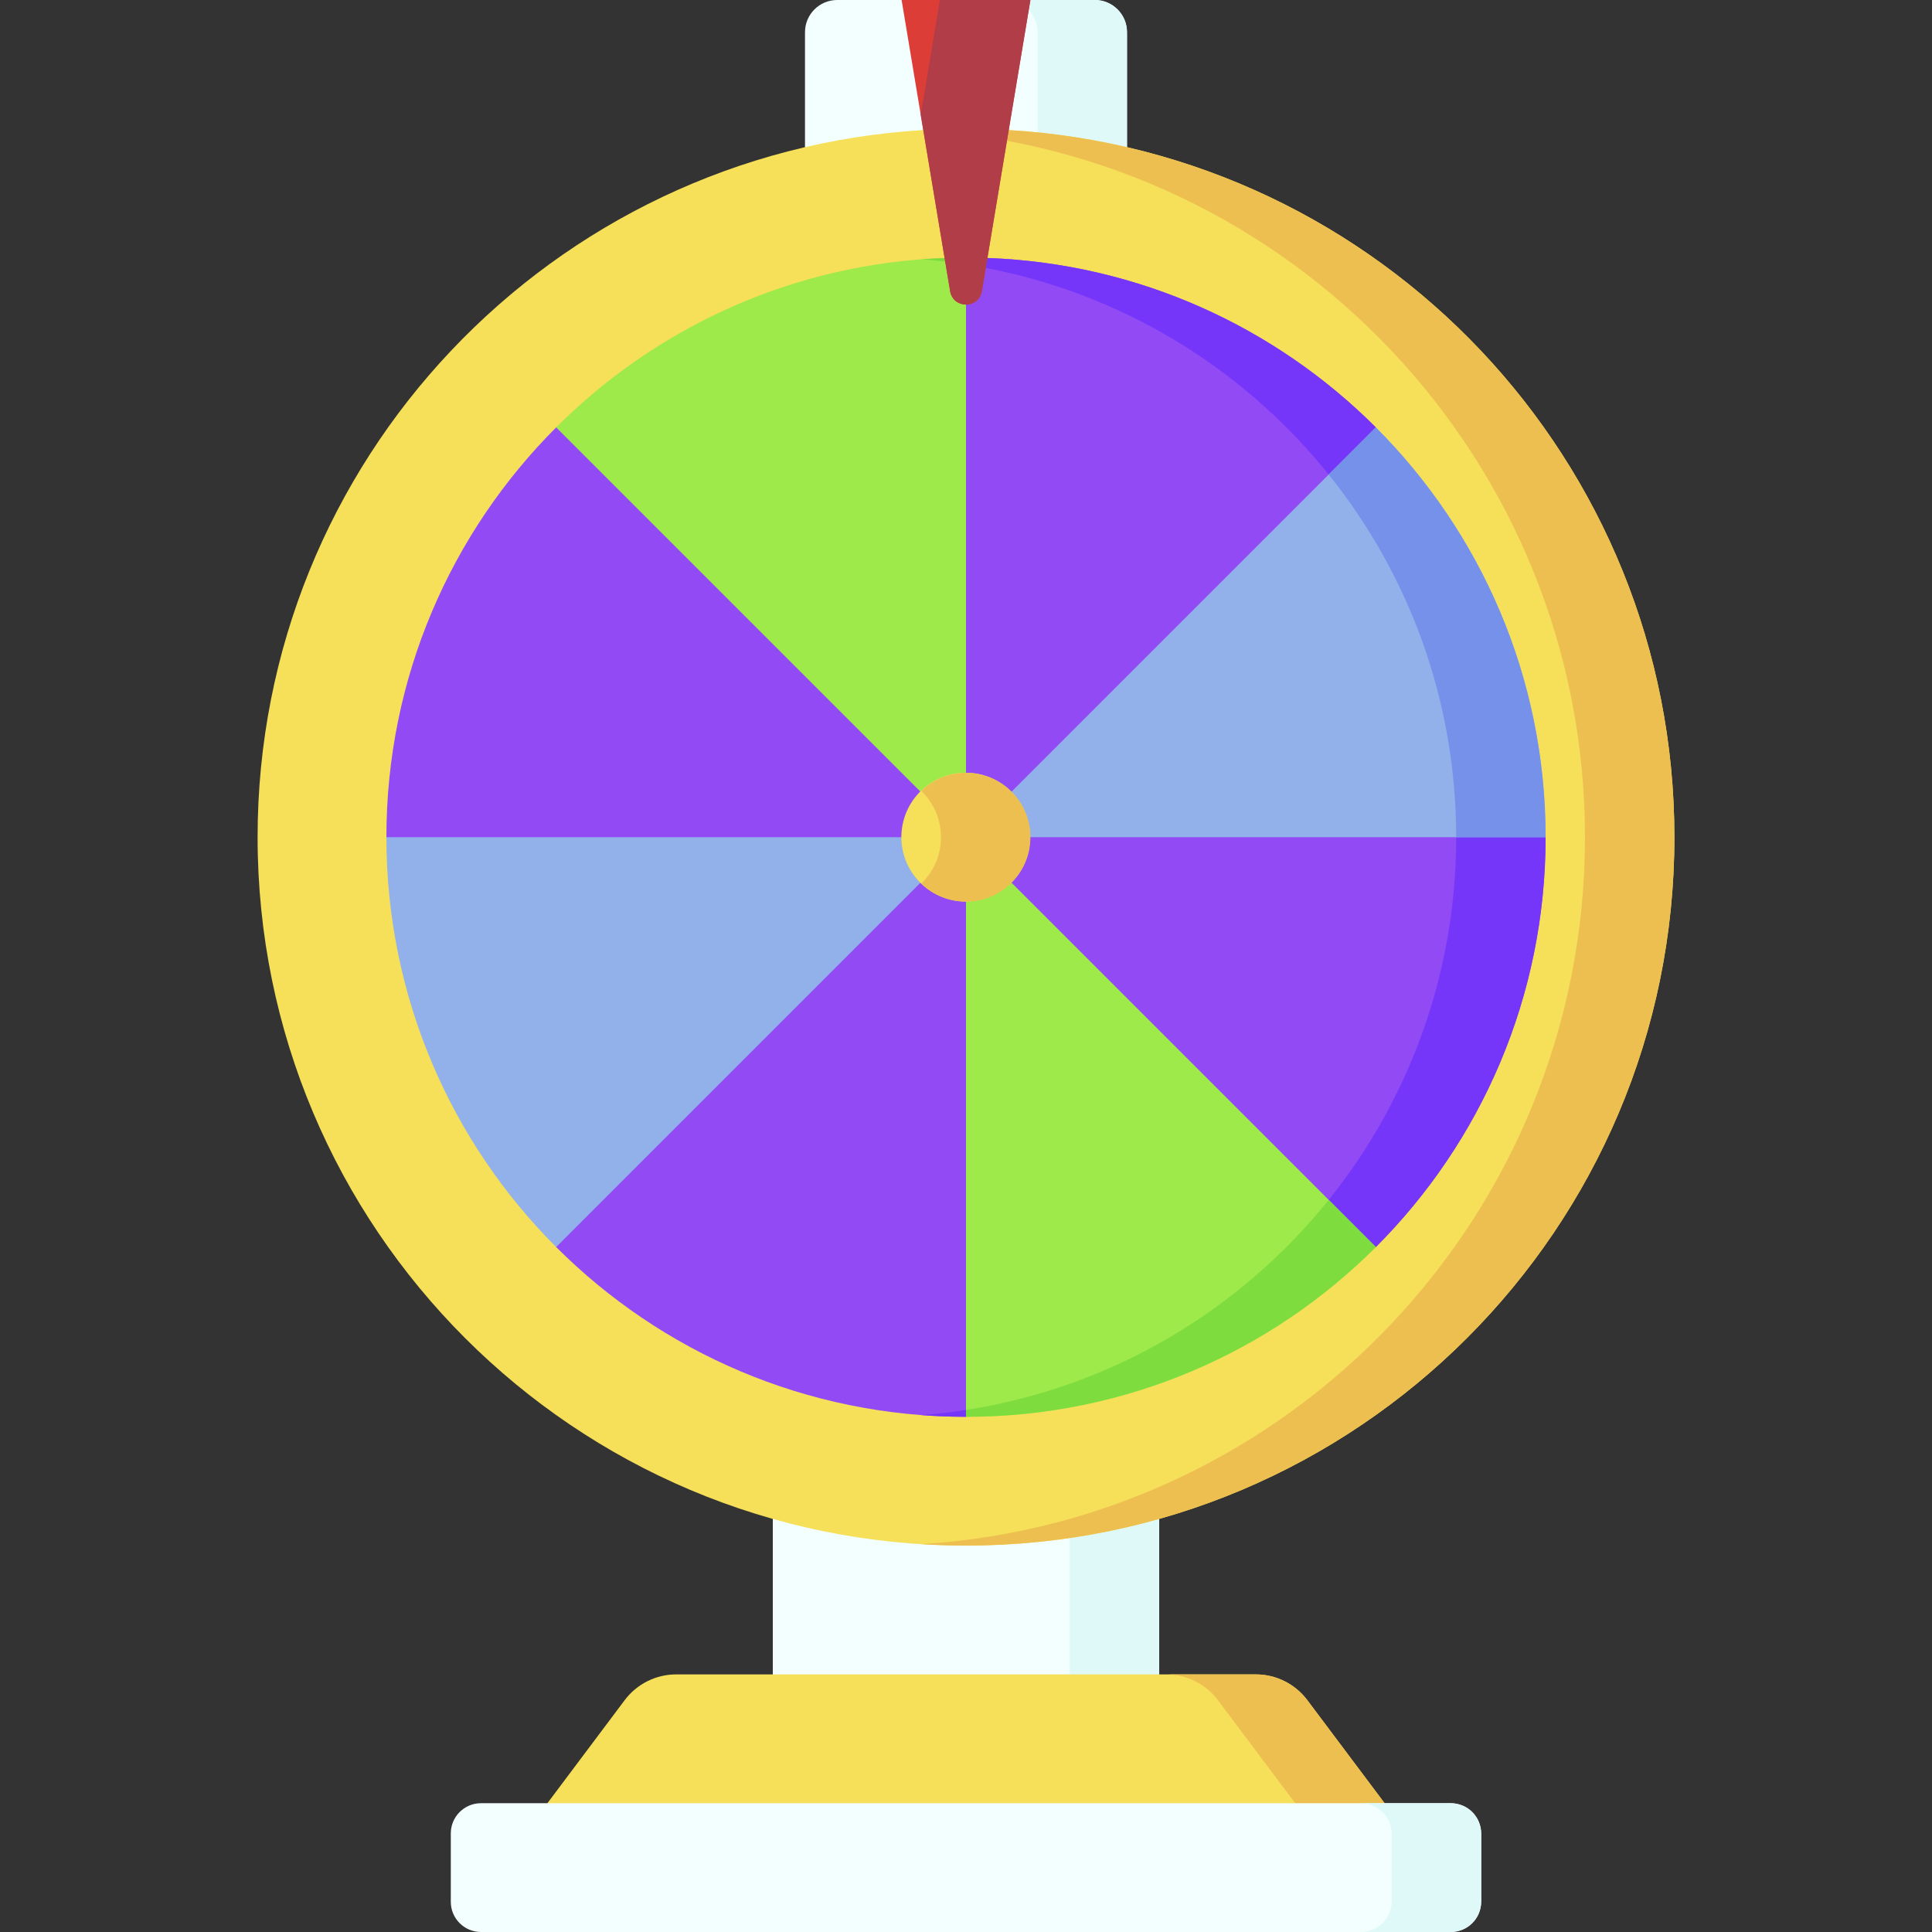
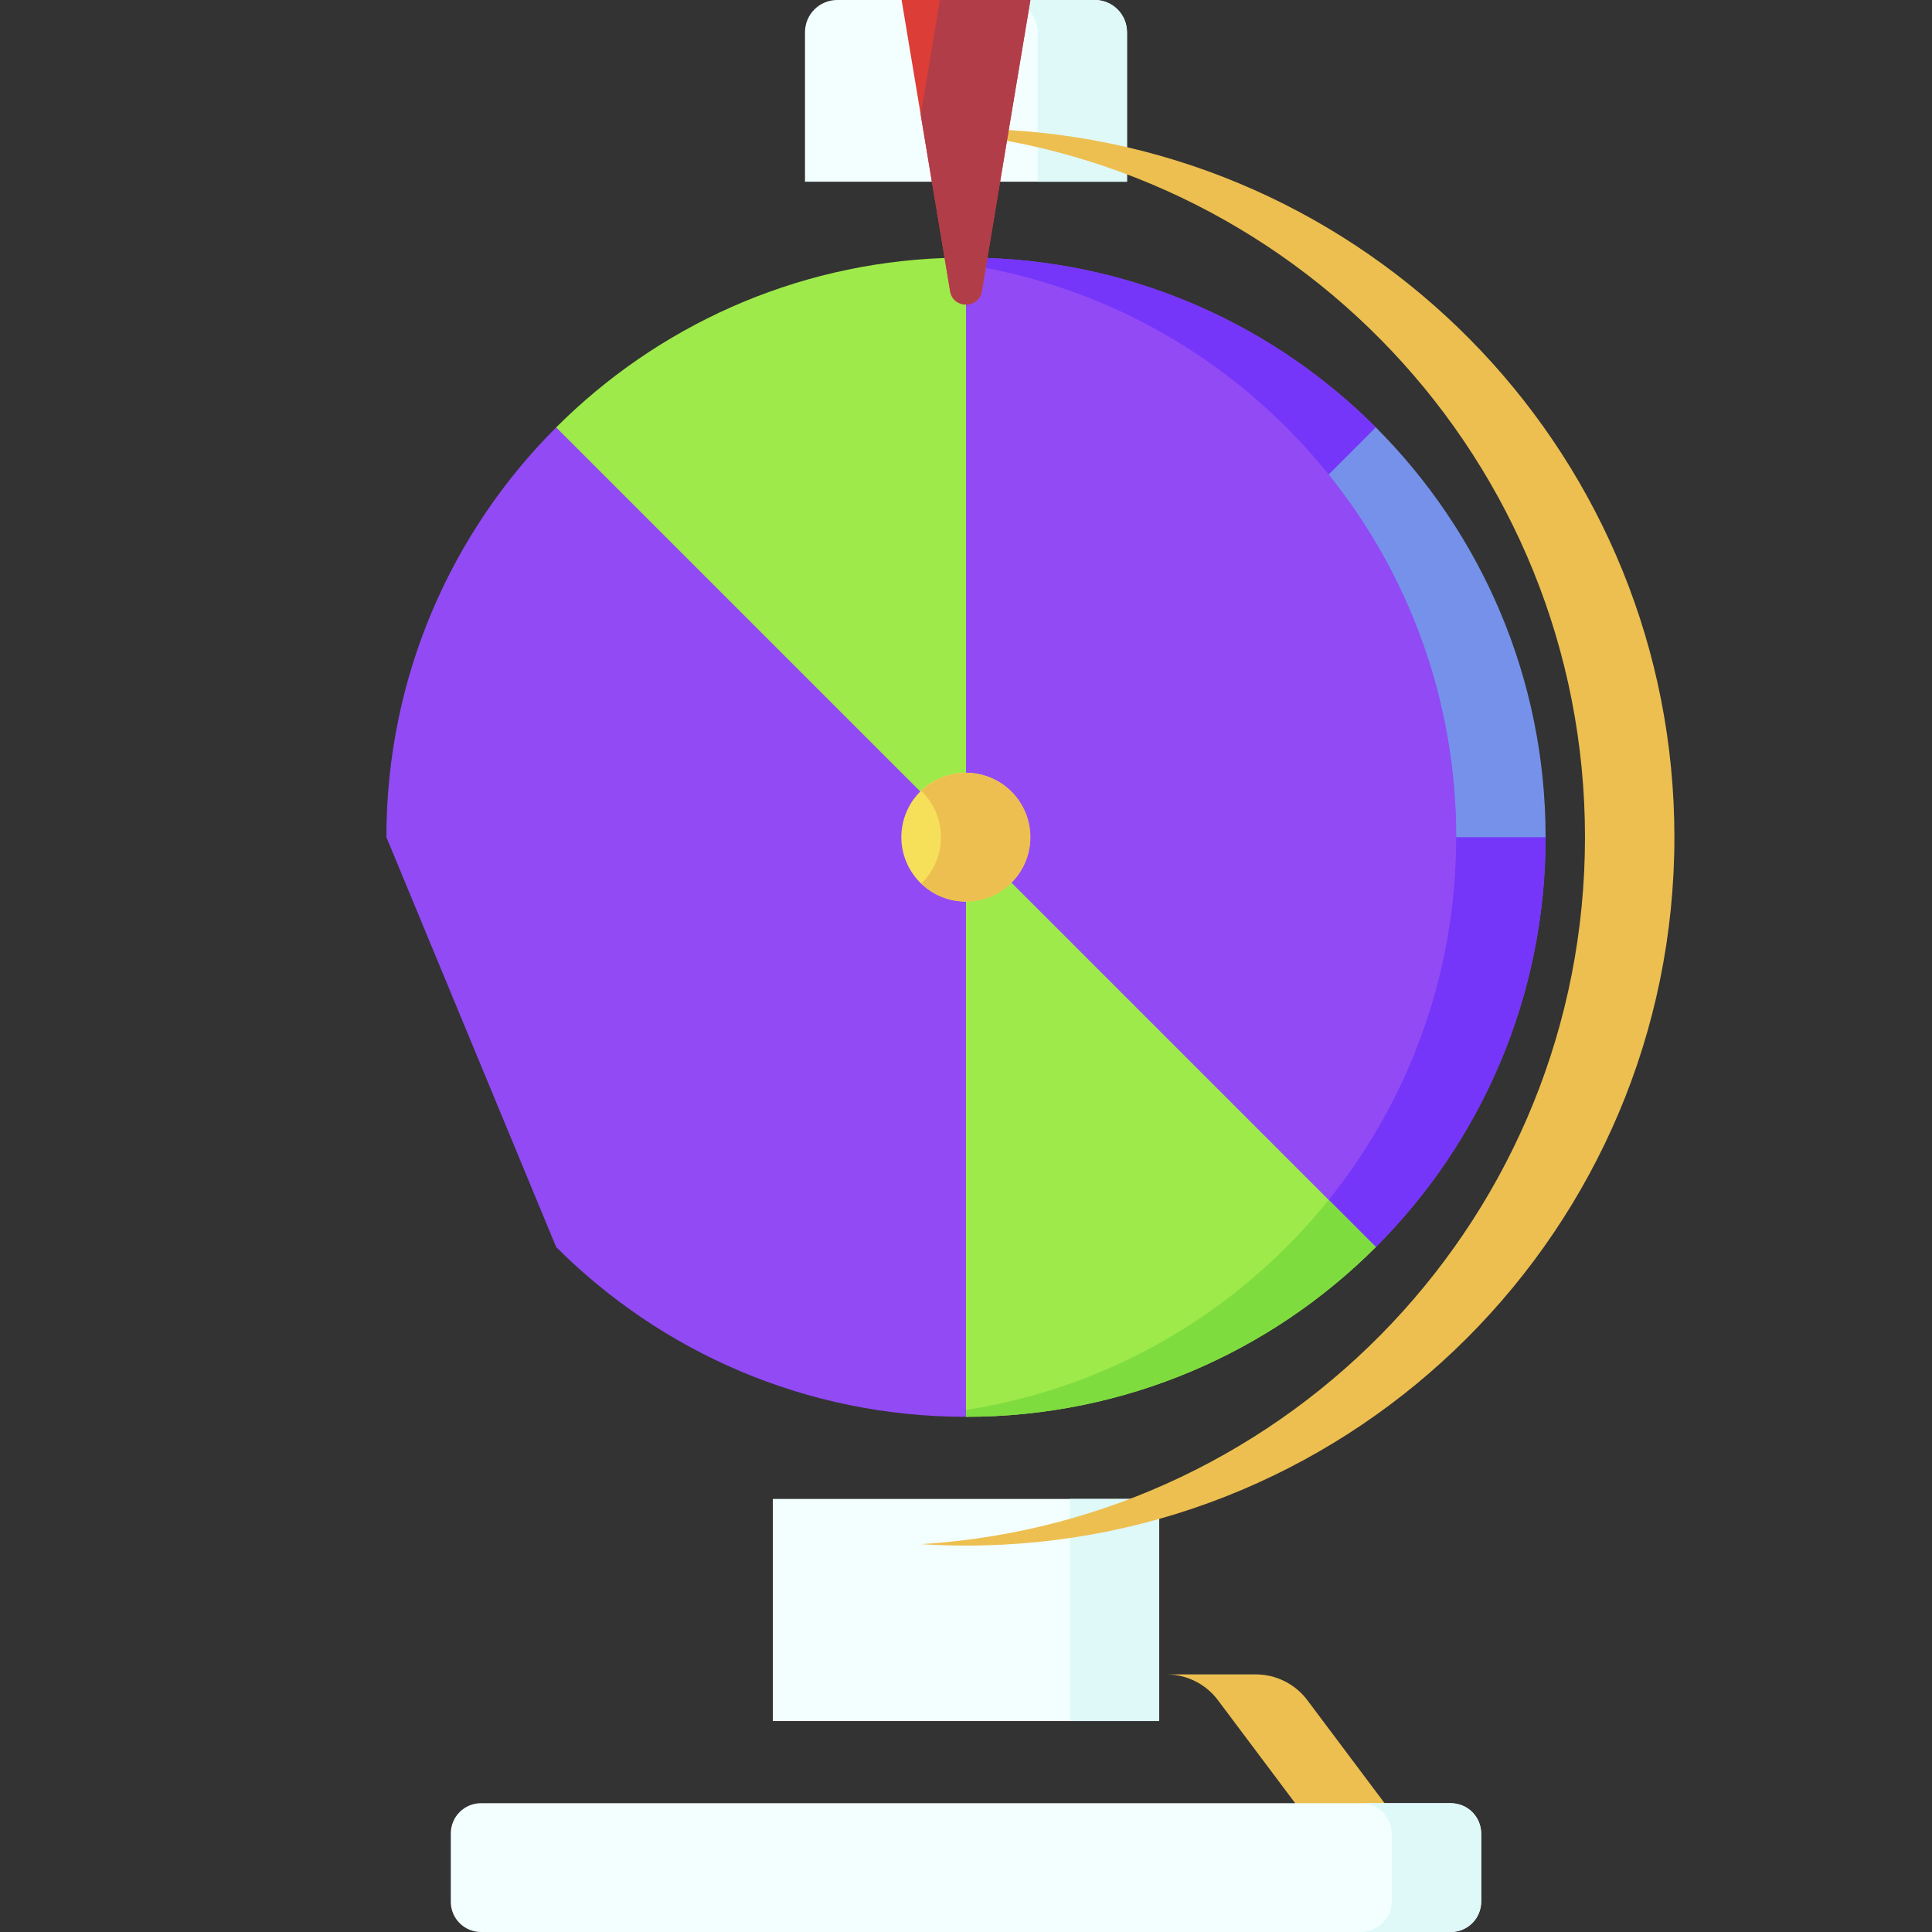
<svg xmlns="http://www.w3.org/2000/svg" id="Capa_1" enable-background="new 0 0 512 512" height="512" viewBox="0 0 512 512" width="512">
  <rect x="0" y="0" width="512" height="512" fill="#333333" stroke="none" />
  <g>
    <path d="m290.133 0h-17.067l-17.066 8.134-17.067-8.134h-17.067c-4.713 0-8.533 3.82-8.533 8.533v39.625h85.333v-39.625c.001-4.713-3.82-8.533-8.533-8.533z" fill="#f3ffff" />
    <path d="m290.133 0h-17.067l-2.384 1.137c2.561 1.473 4.29 4.23 4.29 7.397v39.625h23.694v-39.626c.001-4.713-3.82-8.533-8.533-8.533z" fill="#dff9f9" />
    <path d="m204.801 397.237h102.4v58.859h-102.4z" fill="#f3ffff" />
    <path d="m283.507 397.237h23.694v58.859h-23.694z" fill="#dff9f9" />
-     <path d="m366.934 477.867-20.48-27.307c-3.223-4.297-8.282-6.827-13.653-6.827h-153.6c-5.372 0-10.43 2.529-13.653 6.827l-20.48 27.307v9.944h221.867v-9.944z" fill="#f6df59" />
    <path d="m346.454 450.56c-3.223-4.297-8.282-6.827-13.653-6.827h-23.694c5.372 0 10.43 2.529 13.653 6.827l20.48 27.307v9.944h23.694v-9.944z" fill="#edbf50" />
    <path d="m384.534 512h-257.067c-4.418 0-8-3.582-8-8v-18.133c0-4.418 3.582-8 8-8h257.067c4.418 0 8 3.582 8 8v18.133c0 4.418-3.582 8-8 8z" fill="#f3ffff" />
    <path d="m384.293 477.867h-23.694c4.552 0 8.241 3.69 8.241 8.241v17.651c0 4.552-3.69 8.241-8.241 8.241h23.694c4.552 0 8.241-3.69 8.241-8.241v-17.651c0-4.552-3.69-8.241-8.241-8.241z" fill="#dff9f9" />
-     <path d="m244.678 34.469c-98.411 5.854-176.412 87.517-176.412 187.398.001 103.682 84.052 187.733 187.734 187.733s187.733-84.051 187.733-187.733c0-99.881-78.001-181.544-176.411-187.398z" fill="#f6df59" />
    <path d="m364.606 113.261c-26.552-26.552-62.773-43.434-102.934-44.892h-5.672l-108.606 44.892c-27.796 27.796-44.994 66.19-44.994 108.606l44.988 108.611c27.796 27.796 66.196 44.989 108.612 44.989l108.612-44.988c27.796-27.796 44.988-66.196 44.988-108.612z" fill="#924af5" />
    <g fill="#7536f9">
      <path d="m364.606 113.261c-26.552-26.552-62.773-43.434-102.934-44.891h-5.672l-3.112 1.286c75.096 10.059 133.018 74.362 133.018 152.211 0 53.852-27.719 101.224-69.662 128.646l48.368-20.035c27.796-27.796 44.988-66.196 44.988-108.612z" />
-       <path d="m263.858 372.212c-6.431 1.343-13.007 2.294-19.706 2.805 3.91.298 7.861.451 11.847.451z" />
    </g>
    <path d="m267.322 34.469h-22.643c-.176.01-.35.027-.525.038 98.162 6.113 175.886 87.657 175.886 187.36 0 99.702-77.725 181.236-175.886 187.351 3.919.244 7.867.383 11.847.383 103.682 0 187.734-84.051 187.734-187.733-.002-99.882-78.003-181.545-176.413-187.399z" fill="#edbf50" />
    <path d="m256 204.8v-136.431h-5.672c-40.161 1.458-76.382 18.34-102.934 44.892l96.538 96.538 12.068 29.134v136.533c42.416 0 80.816-17.192 108.612-44.988l-96.544-96.544z" fill="#9eea4a" />
-     <path d="m268.068 209.799-29.135 12.068h-136.533c0 42.415 17.192 80.816 44.988 108.612l96.544-96.544 29.135-12.068h136.533c0-42.415-17.198-80.81-44.995-108.606z" fill="#92b0ea" />
    <ellipse cx="256" cy="221.867" fill="#f6df59" rx="17.067" ry="17.067" transform="matrix(.16 -.987 .987 .16 -4.009 439.022)" />
    <path d="m256 204.8c-4.605 0-8.777 1.833-11.847 4.798 3.213 3.104 5.22 7.448 5.22 12.269 0 4.82-2.006 9.165-5.22 12.269 3.07 2.965 7.242 4.798 11.847 4.798 9.426 0 17.067-7.641 17.067-17.067s-7.641-17.067-17.067-17.067z" fill="#edbf50" />
    <path d="m352.113 125.754c21.14 26.313 33.793 59.733 33.793 96.113h23.694c0-42.415-17.198-80.81-44.995-108.606z" fill="#7691ea" />
    <g fill="#7fdc3f">
-       <path d="m244.153 68.728c3.994.305 7.944.77 11.847 1.374v-1.733h-5.672c-1.052.038-2.1.093-3.146.152-1.012.061-2.022.13-3.029.207z" />
      <path d="m352.116 317.982c-23.469 29.217-57.403 49.665-96.116 55.66v1.824c42.416 0 80.816-17.192 108.612-44.988z" />
    </g>
    <path d="m251.791 77.148-12.858-77.148h34.133l-12.858 77.148c-.792 4.754-7.624 4.754-8.417 0z" fill="#dc3d36" />
    <path d="m249.084 0-5.075 30.454 7.782 46.695c.792 4.754 7.625 4.754 8.417 0l12.859-77.149z" fill="#b13d49" />
  </g>
</svg>